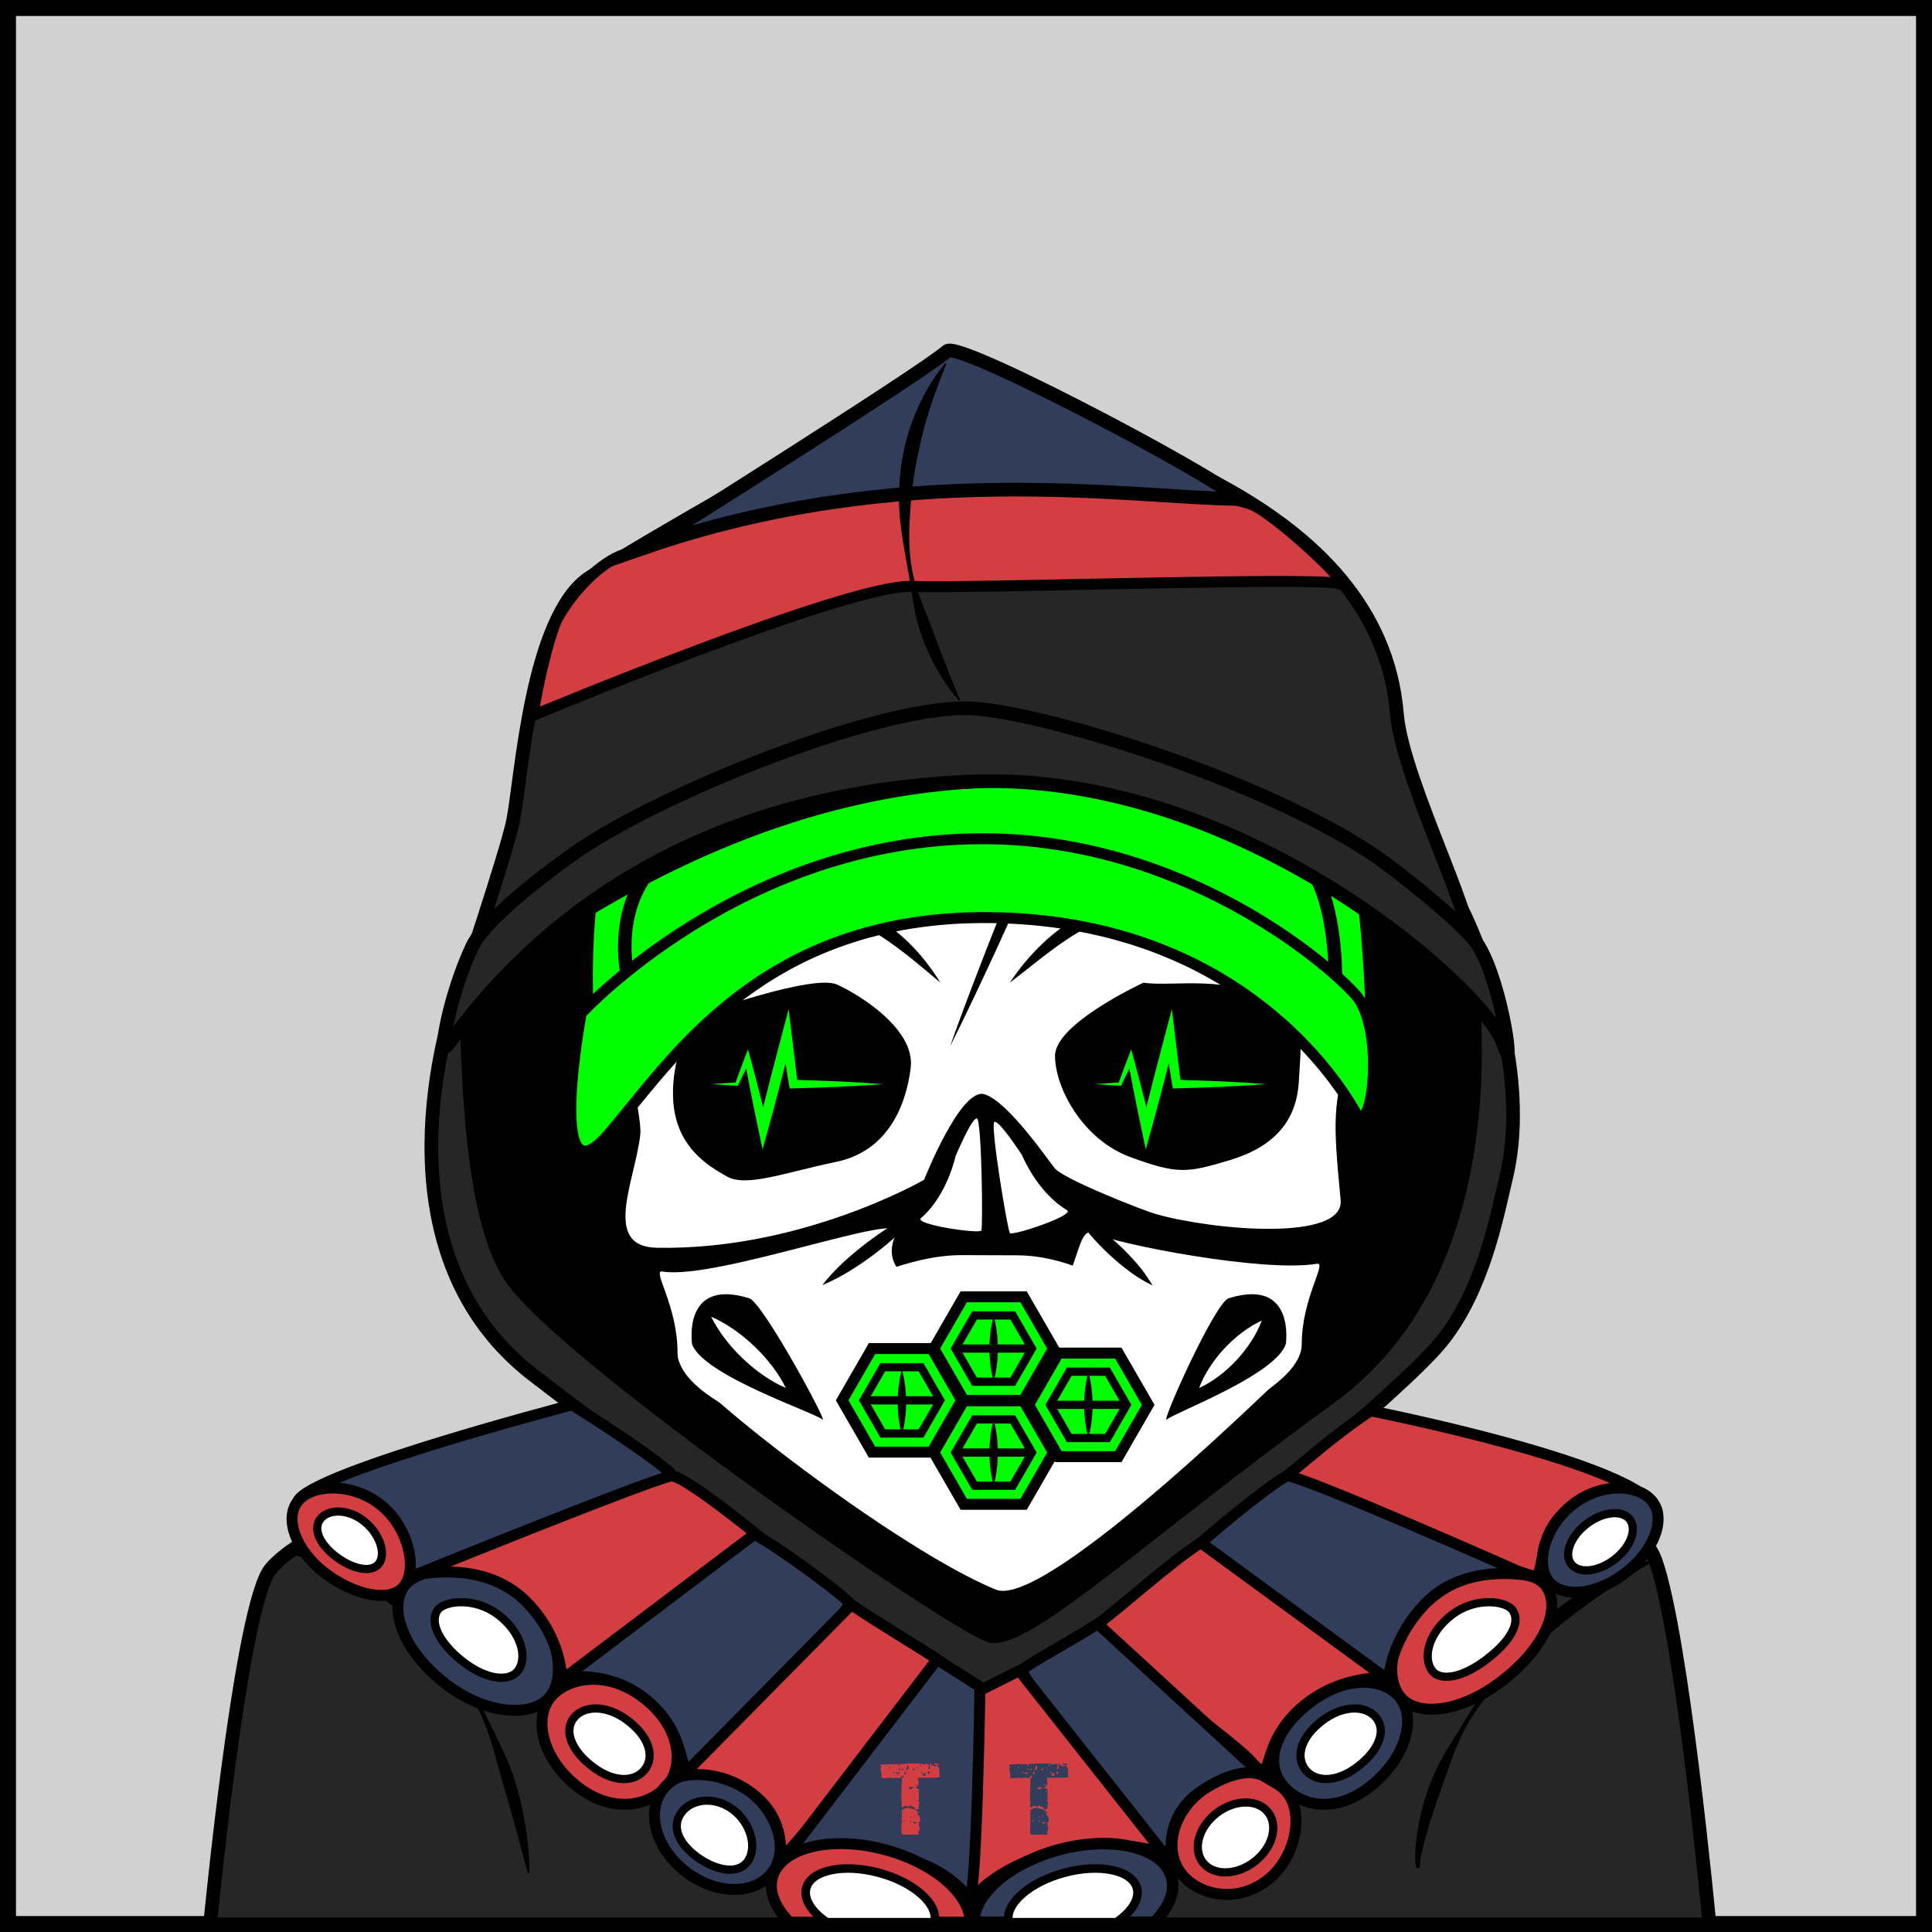
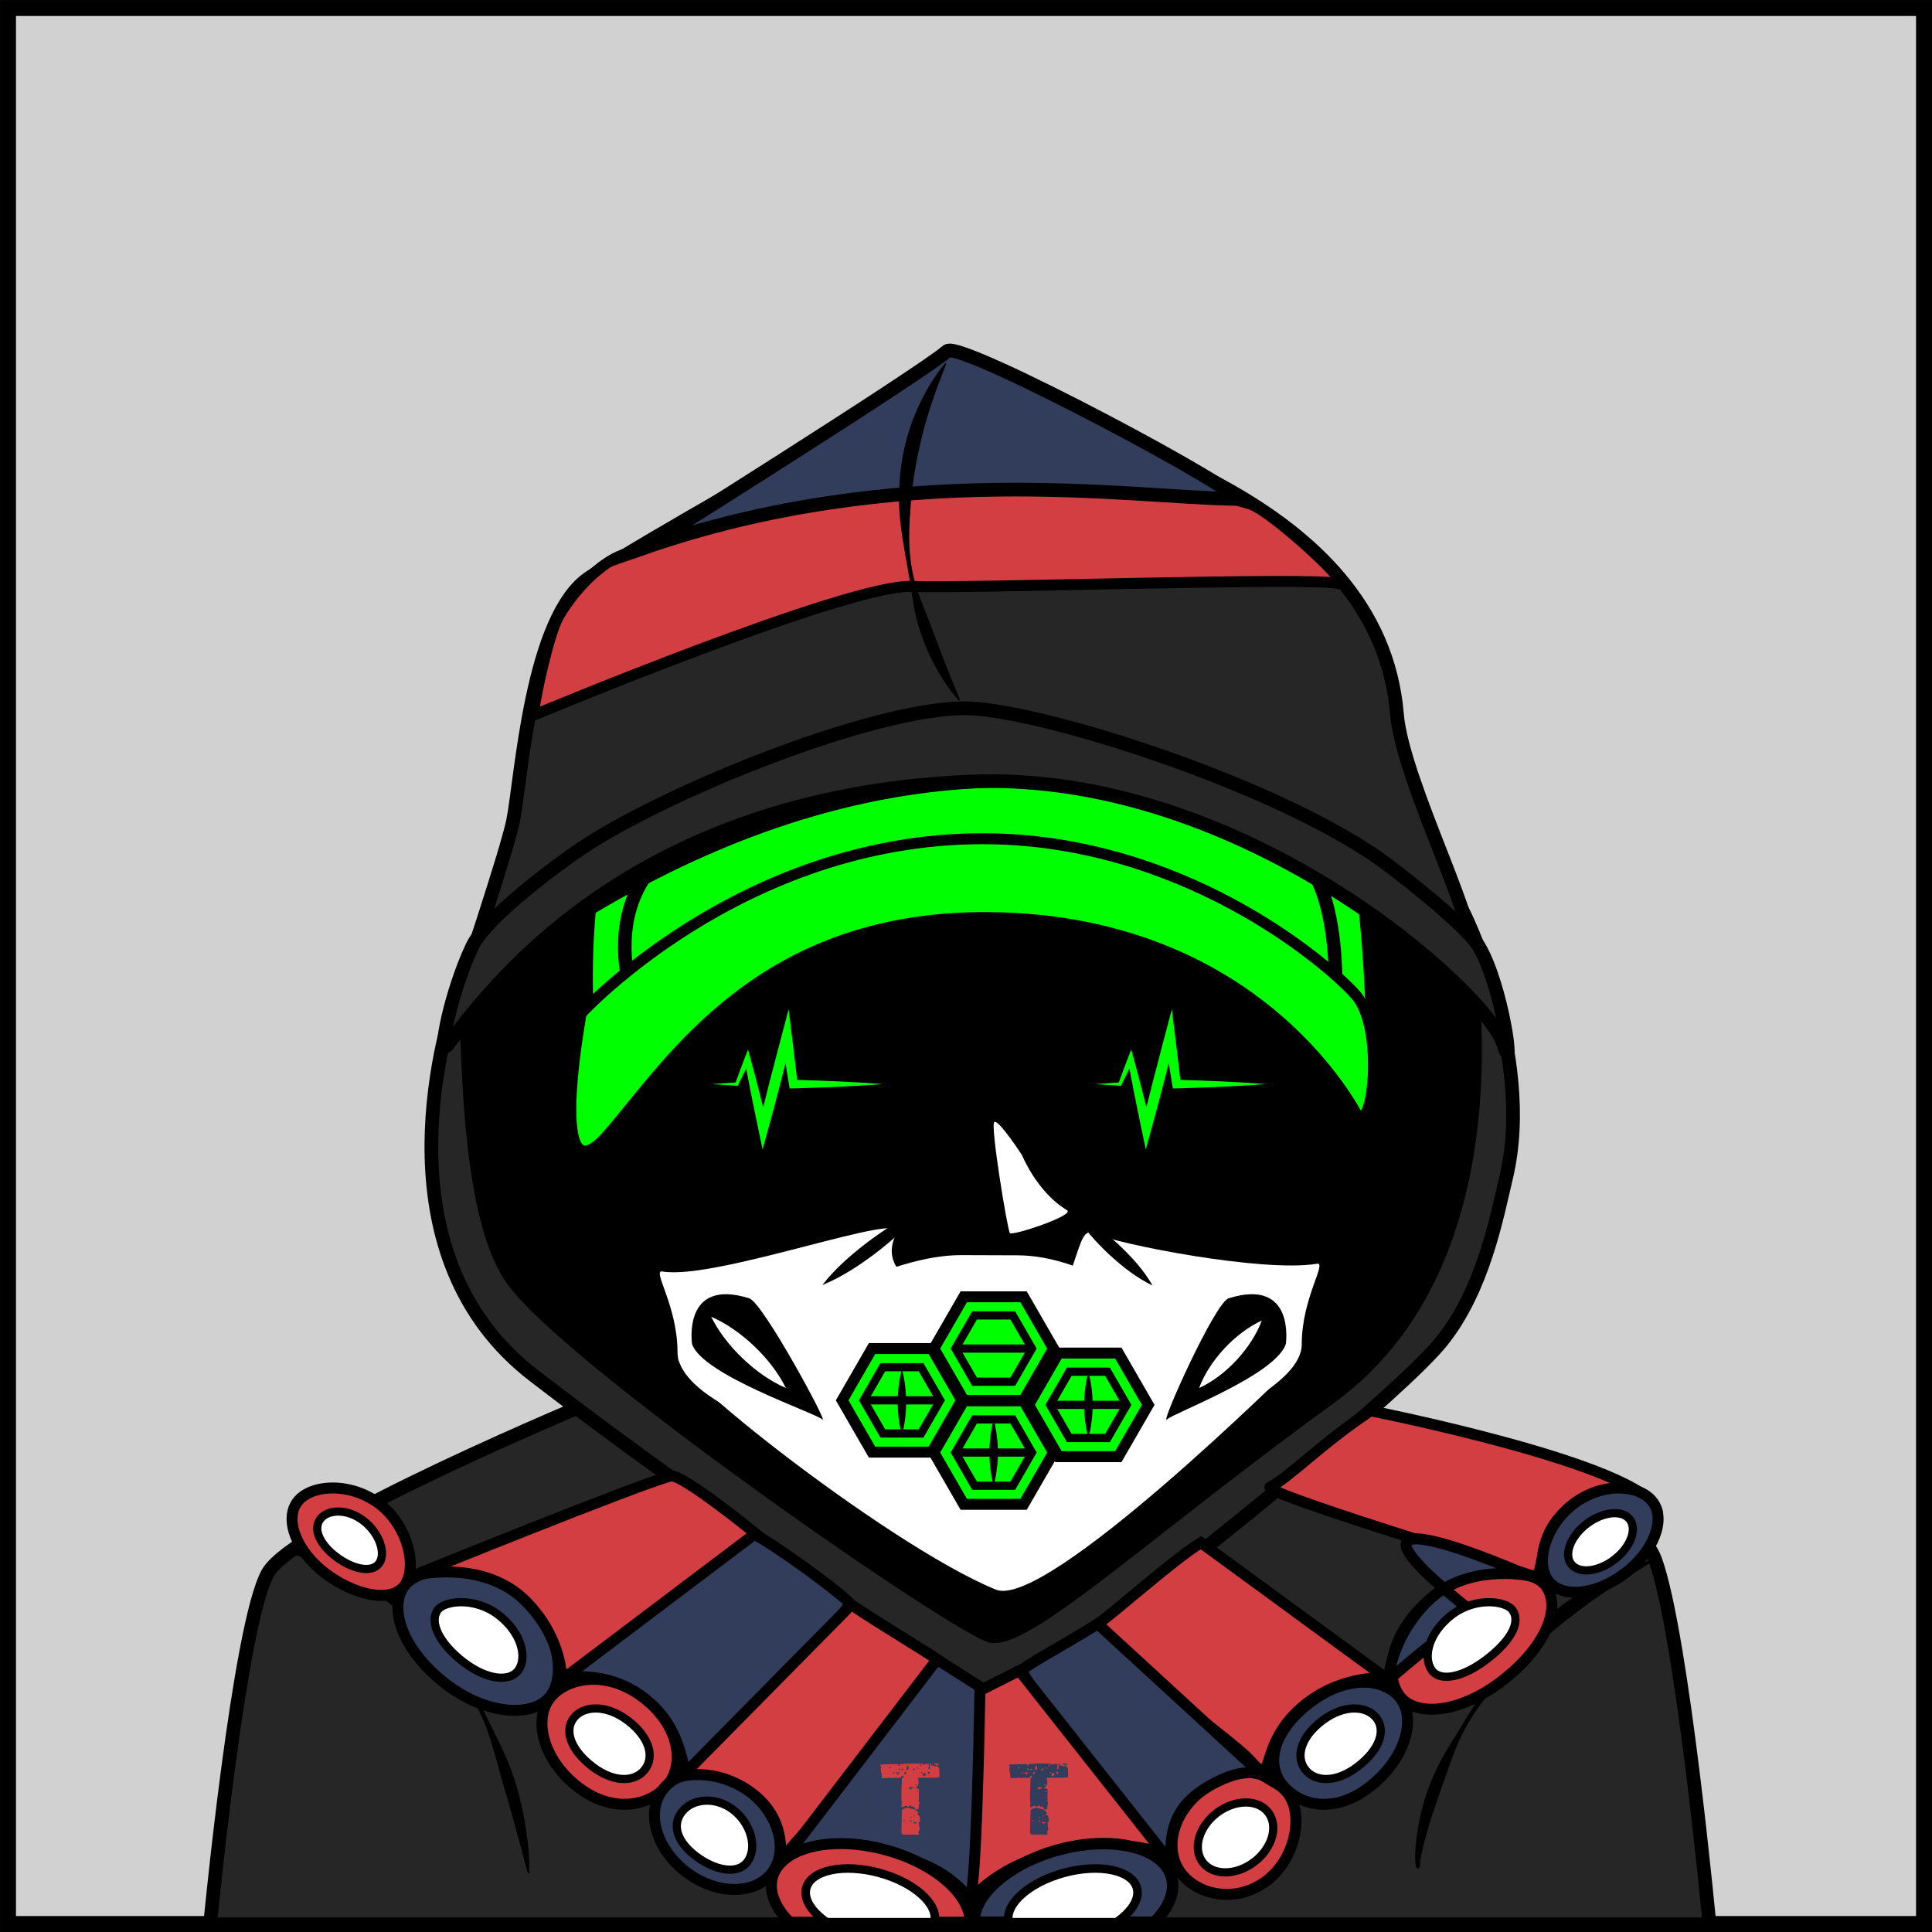
<svg xmlns="http://www.w3.org/2000/svg" version="1.1" x="0px" y="0px" viewBox="0 0 705.83 705.83" style="enable-background:new 0 0 705.83 705.83;" xml:space="preserve">
  <rect x="0" y="0" width="705.83" height="705.83" fill="#808080" stroke="none" />
  <style type="text/css">
	.st0{fill:#D1D1D1;stroke:#000000;stroke-width:5.833;stroke-miterlimit:10;}
	.st1{fill:#00FF00;stroke:#000000;stroke-width:4;stroke-miterlimit:10;}
	.st2{fill:none;stroke:#000000;stroke-width:4.942;stroke-miterlimit:10;}
	.st3{fill:#262626;stroke:#000000;stroke-width:5;stroke-miterlimit:10;}
	.st4{fill:#D33E43;stroke:#000000;stroke-width:4;stroke-miterlimit:10;}
	.st5{fill:#313D5A;stroke:#000000;stroke-width:5;stroke-miterlimit:10;}
	.st6{fill:#313D5A;stroke:#000000;stroke-width:4;stroke-miterlimit:10;}
	.st7{fill:#FFFFFF;stroke:#000000;stroke-width:3;stroke-miterlimit:10;}
	.st8{fill:#313D5A;}
	.st9{fill:#D33E43;}
	.st10{fill:#FFFFFF;stroke:#000000;stroke-width:3.126;stroke-miterlimit:10;}
	.st11{fill:#313D5A;stroke:#000000;stroke-width:4.184;stroke-miterlimit:10;}
	.st12{fill:#FFFFFF;}
	.st13{fill:#00FF00;stroke:#000000;stroke-width:3;stroke-miterlimit:10;}
	.st14{fill:#B7B147;}
	.st15{fill:#B7B147;stroke:#000000;stroke-width:3;stroke-miterlimit:10;}
	.st16{fill:#00FF00;}
</style>
  <g id="Layer_1">
    <rect x="2.92" y="2.92" class="st0" width="700" height="700" />
    <path d="M162.03,414.25c0,0-32.2-128.93,191.97-136.14c160.24-5.15,167.3,46.98,188,78.98c7.71,11.91-3.36,92.56-31.93,127.62   c-48.2,59.14-138.49,118.76-142.04,120.54c-5.65,2.82-84.44-49.13-93.31-54.4C203.81,508.81,160.7,450.07,162.03,414.25z" />
    <path class="st1" d="M215.99,384.94c0,0-11.96-98.69,34.04-128.69c44.41-28.96,68.2-29.03,98.55-29.03   c32.42,0,102.84,8.14,123.95,23.53c28.58,20.83,28.5,134.73,28.5,122.5c0-8-81.5-59.42-147.03-57.6   C292.23,317.36,226.45,366.33,215.99,384.94z" />
    <path class="st2" d="M229.53,357.75c0,0-6-23,8-40" />
    <path class="st2" d="M487.91,357.68c0,0,0.3-21.81-6.39-35.93" />
    <path class="st3" d="M219.53,510.75c0,0-111.87,46.27-121.7,63.98C87.28,593.71,76.77,703,76.77,703h547.76   c0,0-9.9-105.67-19.8-133.11c-12.25-33.95-131.36-38.4-142.25-37.54c-4.67,0.37-71.06,55.27-80.95,63.4c-28,23-7,11-63.64-17.35   C278.3,558.58,222.68,510.12,219.53,510.75z" />
    <path class="st3" d="M167.53,360.75c-7.02,19.89-28.46,98.73,27.38,141.7c49.9,38.39,80.21,57.77,89.62,65.3c9.41,7.53,74,54,74,54   s43.6-27.04,61-40c18.93-14.1,92.29-73.08,107.34-91.91c15.06-18.83,20.02-45.6,23.34-59.51c10.86-45.39-16.19-98.3-16.19-98.3   s27.51,123.72-48.16,178.53c-65.31,47.31-109.42,88.59-123.34,87.19c-10-1-156.83-102.43-175.9-131.18   C165.53,434.75,173.53,343.75,167.53,360.75z" />
    <path class="st3" d="M167.53,363.75c0,0,17.6-52.52,19.89-63.74c3.11-15.26,6.5-75.03,28.15-89.15   c21.65-14.12,82.73-48.37,112.48-64.59c5.18-2.82,21.32-15.31,21.32-15.31s7.51,6.57,25.74,16.25   c23.06,12.24,128.74,34.72,135.25,113.7c2.08,25.17,32.76,82.95,25.23,85.24c-7.53,2.29-139.18-138.37-342.51,0   C171.9,360.55,167.53,363.75,167.53,363.75z" />
    <g>
      <path d="M192.82,684.36c-2.38-9.06-5.06-18.98-7.66-27.99c-2.93-9.19-4.74-18.73-8.48-27.66c-3.4-8.2-8.37-15.62-13.95-22.47    c-10.29-13.01-23.03-24.11-37.93-31.5c-5.67-2.87-11.72-4.89-17.92-6.94l0.08-0.49c1.63,0.11,3.26,0.26,4.9,0.42    c1.39,0.12,3.49,0.44,4.88,0.77c4.06,0.77,8.08,1.94,11.92,3.49c17.89,6.94,32.1,21.85,40.79,38.52    c3.11,5.78,5.87,11.68,8.71,17.53c2.82,5.86,5.94,11.66,8.3,17.79c2.34,6.12,3.92,12.51,5.12,18.94    c1.14,6.44,1.96,12.96,1.75,19.54L192.82,684.36L192.82,684.36z" />
    </g>
    <g>
      <path d="M518.84,679.7c-0.04,0.89,0.12,1.76-0.27,2.61c0,0.01-0.08,0.1-0.13,0.15c-0.08,0.05-0.07,0.09-0.33,0.14    c-0.39,0.03-0.51-0.15-0.66-0.34c-0.06-0.09-0.09-0.22-0.13-0.31c-0.47-2.33-0.3-4.73-0.17-7.07c0.77-9.55,3.23-19,7.22-27.71    c2.72-5.79,6.25-11.13,9.53-16.53c5-8.05,9.8-16.35,15.68-23.85c9.99-12.46,22.57-22.93,36.88-30.05    c5.69-2.86,11.58-5.32,17.69-7.08l0.2,0.46c-10.74,6.5-21.14,13.16-30.95,20.91c-7.33,5.67-14.37,11.74-20.81,18.42    c-6.6,6.6-12.86,13.71-17.29,22c-3,5.5-5.03,11.46-7.08,17.3c-3.74,10.53-7.97,22.09-9.71,32.91c-0.11-0.15-0.22-0.27-0.54-0.26    c-0.23,0.06-0.2,0.08-0.26,0.11c-0.04,0.03-0.1,0.11-0.08,0.09c0.3-0.47,0.52-1.34,0.72-1.98    C518.34,679.63,518.84,679.7,518.84,679.7L518.84,679.7z" />
    </g>
    <path class="st3" d="M212.22,310.06c-7.05,4.73-34.49,24.64-39.69,35.69c-8,17-12.54,40.55-9,36c14-18,65-91,190.98-96.22   c99.82-4.13,189.02,77.22,194.69,95.87c4.27,14.06-0.2-20.91-8.89-35.58c-4.8-8.1-31.41-28.67-36.99-32.52   c-41.25-28.47-125.78-54.55-150.78-54.55C318.53,258.75,243.09,289.33,212.22,310.06z" />
    <path class="st4" d="M195.03,261.25c0,0,115-48,138-47c19.7,0.86,148.91-3.6,156-1s-23.35-25.81-32-29c-19-7-116.5-11-123-11   c-21,0-99.86,27.79-105,29c-7.27,1.72-18,11-25,23C200.42,231.43,194.6,258.25,195.03,261.25z" />
    <path class="st5" d="M235.03,200.25c0,0,102-64,111-72c4.74-4.21,113.61,54.1,105,54C412.63,181.78,328.53,167.85,235.03,200.25z" />
    <g>
      <path d="M350.35,256.02c-7.23-8.25-12.25-18.36-15.25-28.86c-1.39-5.32-2-10.8-2.92-16.15c-1.76-10.75-4.33-21.56-3.65-32.56    c0.38-11.02,3.01-22.09,7.97-31.95c2.37-4.98,5.41-9.61,8.81-13.87l0.43,0.26c-4.06,10.11-7.62,20.06-9.77,30.37    c-1.78,7.65-2.95,15.61-3.4,23.47c-0.63,7.99-0.71,16.12,1.19,23.97c1.2,5.24,3.35,10.22,5.3,15.17    c1.95,4.96,3.69,9.98,5.66,14.93c1.93,4.98,3.97,9.92,6.05,14.95L350.35,256.02L350.35,256.02z" />
    </g>
    <path class="st6" d="M468.17,651.65c5.9,7.78,18.66,11.44,31.83,1.46c13.16-9.98,17.57-24.82,11.67-32.59   c-5.9-7.78-19.87-8.55-33.03,1.43C465.47,631.92,462.27,643.87,468.17,651.65z" />
    <path class="st4" d="M431.44,684.28c6.26,8.26,20.29,11.18,31.32,2.81c11.03-8.37,14.04-25.84,6.64-33.11   c-9.34-9.17-19.29-8.18-30.32,0.19C428.05,662.54,425.18,676.02,431.44,684.28z" />
    <ellipse transform="matrix(0.797 -0.604 0.604 0.797 -313.766 409.05)" class="st7" cx="451.43" cy="671.13" rx="15.04" ry="11.26" />
    <path class="st4" d="M438.74,563.59l67.57,49.43c0,0-15.62-1.33-29.4,9.67c-18.59,14.84-10.08,31.87-20.24,20.44   c-7.49-8.42-61.52-45.95-55.64-49.88C407.03,589.25,428.03,570.25,438.74,563.59z" />
    <path class="st6" d="M401.03,593.25l60.2,55.3c0,0-7.2-4.3-22.15,5.63c-16.35,10.86-9.18,27.9-12.06,25.08s-50.65-60.24-53.62-68.9   C373.03,609.25,390.03,600.25,401.03,593.25z" />
    <path class="st4" d="M426.03,678.25c3.01-0.12-14.94-7.77-39-2c-25,6-33,19-33,19l2.14-76.74l16.24-8.17L426.03,678.25z" />
    <path class="st4" d="M511.12,619.32c5.54,7.91,21.53,6.98,37.22-4.92c15.69-11.9,22.45-26.63,16.38-35.04   c-4.35-6.03-24.37-8.78-40.07,3.12C508.97,594.38,505.18,610.83,511.12,619.32z" />
    <path class="st4" d="M500.73,515.42c0,0,99.38,19.62,104.59,36.36c1.68,5.4-8.63-14.16-31.32-0.72   c-14.02,8.31-8.4,26.42-14.42,24.55c-18.57-5.77-99.21-30.6-95.56-32.36C470.66,540.07,482.63,527.44,500.73,515.42z" />
-     <path class="st6" d="M558.21,575.59c0,0-22.68-4.69-37,9.76c-13.39,13.51-13.95,28.39-13.95,28.39l-68.52-50.15   c0,0,22.29-19.34,31.29-24.34C472.79,537.71,558.21,575.59,558.21,575.59z" />
+     <path class="st6" d="M558.21,575.59c0,0-22.68-4.69-37,9.76c-13.39,13.51-13.95,28.39-13.95,28.39c0,0,22.29-19.34,31.29-24.34C472.79,537.71,558.21,575.59,558.21,575.59z" />
    <path class="st6" d="M565.68,577.56c4.9,6.46,17.4,5.24,27.93-2.74c10.52-7.98,15.08-19.69,10.18-26.15   c-4.9-6.46-18.4-7.24-28.93,0.74C564.34,557.39,560.78,571.09,565.68,577.56z" />
    <ellipse transform="matrix(0.797 -0.604 0.604 0.797 -221.427 467.645)" class="st7" cx="584.73" cy="563.11" rx="13.45" ry="8.26" />
    <path class="st7" d="M523.05,610.16c3.05,4.35,11.29,2.74,19.92-3.81c8.63-6.54,12.9-13.55,9.56-18.17   c-2.39-3.32-13.4-4.83-22.04,1.71C521.86,596.45,519.78,605.49,523.05,610.16z" />
    <path class="st7" d="M476.81,646.41c3.54,4.67,11.2,5.07,19.1-0.92s10.54-13.09,7-17.76c-3.54-4.67-11.92-5.13-19.82,0.86   C475.2,634.58,473.28,641.75,476.81,646.41z" />
    <path class="st4" d="M244.29,651.65c-5.9,7.78-19.66,11.44-32.83,1.46s-16.57-24.82-10.67-32.59c5.9-7.78,20.87-10.55,34.03-0.57   C247.98,629.92,250.19,643.87,244.29,651.65z" />
    <ellipse transform="matrix(0.604 -0.797 0.797 0.604 -429.488 473.687)" class="st6" cx="262.03" cy="669.13" rx="18.77" ry="25.07" />
    <path class="st7" d="M273.02,680.22c-3.76,4.96-12.17,2.91-18.79-2.11c-6.62-5.02-8.94-11.11-5.18-16.06   c3.76-4.96,12.17-5.91,18.79-0.89C274.46,666.18,276.78,675.26,273.02,680.22z" />
    <path class="st6" d="M275.03,560.25l-68.88,52.77c0,0,15.83-3.33,29.61,7.67c18.59,14.84,9.87,33.87,20.03,22.44   c7.49-8.42,57.24-54.88,54.24-57.88C305.5,580.72,283.03,564.25,275.03,560.25z" />
    <path class="st4" d="M311.03,586.25l-61.86,62.67c0,0,11.77-3.22,24.21,5.26c16.22,11.05,10.02,26.78,12.9,23.96   c2.88-2.82,60.75-68.88,57.75-70.88C335.98,601.88,320.47,592.72,311.03,586.25z" />
    <path class="st6" d="M287.16,678.38c-3.01-0.12,11.86-5.13,35.86-1.13c15.51,2.59,24,8,31,16c2.79,3.19,4-77,4-77l-15.69-9.98   L287.16,678.38z" />
    <path class="st6" d="M201.33,619.32c-5.54,7.91-22.53,7.98-38.22-3.92s-21.45-27.63-15.38-36.04c4.35-6.03,24.37-10.78,40.07,1.12   S207.28,610.83,201.33,619.32z" />
-     <path class="st6" d="M209.03,513.25c0,0-110.14,28.7-99.66,37.16c4.4,3.55,9.78-14.29,30.65,1.83   c12.93,9.98,6.32,24.78,12.34,22.91c18.57-5.77,95.53-34.04,92.67-36.9C241.03,534.25,225.03,523.25,209.03,513.25z" />
    <path class="st4" d="M151.19,575.57c0,0,25.43-6.51,41.25,9.77c13.26,13.65,12.75,28.39,12.75,28.39l70.83-53.49c0,0-27-22-31-21   C233.61,542.11,151.19,575.57,151.19,575.57z" />
    <path class="st4" d="M147.73,579.36c-4.9,6.46-18.35,3.43-28.88-4.55c-10.52-7.98-15.08-19.69-10.18-26.15   c4.9-6.46,19.4-7.24,29.93,0.74C149.12,557.39,152.63,572.9,147.73,579.36z" />
    <path class="st7" d="M138.44,571.24c-2.76,3.64-9.79,1.95-15.71-2.54s-8.48-10.07-5.73-13.71c2.76-3.64,9.79-3.95,15.71,0.54   S141.2,567.6,138.44,571.24z" />
    <path class="st7" d="M189.41,610.16c-3.05,4.35-11.29,3.74-19.92-2.81c-8.63-6.54-12.9-14.55-9.56-19.17   c2.39-3.32,13.4-4.83,22.04,1.71C190.59,596.45,192.68,605.49,189.41,610.16z" />
    <path class="st7" d="M235.64,646.41c-3.54,4.67-11.2,5.07-19.1-0.92c-7.9-5.99-10.54-13.09-7-17.76s11.92-5.13,19.82,0.86   C237.26,634.58,239.18,641.75,235.64,646.41z" />
    <g>
      <path class="st8" d="M390.23,649.27c-0.64,0.09-1.34,0.15-2.11,0.18c-0.54,0-1.24,0-2.11,0c-1.08,0-1.78,0-2.11,0    c-0.69,0-1.21,0.02-1.56,0.05c0.21,0.94,0.31,1.53,0.31,1.77c0,0.82-0.53,1.5-1.59,2.03l0.13,0.03c0.05,0,0.12-0.04,0.2-0.12    s0.15-0.11,0.22-0.09l1.09,0.55v4.21h-0.36c0.02,0.1,0.09,0.18,0.21,0.23c0.12,0.05,0.23,0.1,0.34,0.13    c-0.09,0.61-0.21,1.53-0.36,2.76l-0.26-0.03c-0.09-0.02-0.2,0.01-0.35,0.08c-0.15,0.07-0.25,0.11-0.3,0.13    c-0.17-0.31-0.48-0.74-0.91-1.27c-0.05,0.02-0.12,0.06-0.2,0.12s-0.15,0.09-0.22,0.09l-0.13-0.03l-0.55-0.55    c-0.21-0.02-0.34,0.07-0.39,0.26c-0.05,0.19-0.14,0.29-0.26,0.29c-0.09,0-0.23-0.06-0.42-0.18c-0.19-0.12-0.39-0.18-0.6-0.18    c-0.12,0-0.36,0.09-0.73,0.27s-0.59,0.27-0.68,0.27c-0.09,0-0.17-0.18-0.23-0.55l0.18-0.57c-0.12-1.09-0.18-2.38-0.18-3.85    l0.22-5.85h0.51c0.02-0.05,0.02-0.12,0.02-0.21c0-0.03-0.02-0.16-0.05-0.36c-0.02-0.14-0.01-0.25,0.03-0.34l-0.91,0.73v0.18    c-0.28,0.09-0.64,0.11-1.09,0.08c-0.76-0.05-1.14-0.08-1.12-0.08c-0.09,0-0.24,0.03-0.46,0.09c-0.22,0.06-0.37,0.09-0.46,0.09    l-0.55-0.18c-0.88,0.12-2.05,0.18-3.48,0.18c0.14-0.12,0.21-0.34,0.21-0.65c0-0.31-0.07-0.76-0.21-1.35    c-0.14-0.59-0.21-1.03-0.21-1.33c0-0.26,0.07-0.43,0.21-0.52c-0.07-0.24-0.19-0.61-0.36-1.09c0.36,0,0.9-0.03,1.61-0.09    s1.24-0.09,1.59-0.09h3.59c-0.02,0.02-0.07,0.1-0.16,0.26c-0.05,0.09-0.13,0.12-0.23,0.1c0.17,0.14,0.36,0.2,0.57,0.18l0.18-0.55    c0.38-0.02,1.1-0.07,2.16-0.16c0.9-0.07,1.62-0.1,2.16-0.1c0.43,0,1.08,0.01,1.95,0.04c0.87,0.03,1.53,0.04,1.98,0.04v0.36h0.05    c0.22,0,0.52-0.05,0.88-0.16c0.43-0.12,0.73-0.19,0.88-0.21v0.36h0.18c-0.02,0.07-0.03-0.03-0.03-0.29c0-0.05,0.07-0.08,0.21-0.08    c0,0.16,0.06,0.34,0.18,0.55l-0.18,1.46l0.55-0.18v-1.82h0.55l-0.18,0.73c0.09,0,0.18-0.03,0.29-0.09    c0.1-0.06,0.16-0.09,0.18-0.09h0.08l0.36,0.36l0.26,0.03c0.68,0,0.96-0.01,0.86-0.03l0.18-0.36c-0.24-0.03-0.61-0.09-1.09-0.18    v-0.36h1.82c-0.05,0.12-0.23,0.36-0.55,0.73c-0.02,0-0.03,0.02-0.05,0.05c0,0.17,0.2,0.4,0.6,0.68c0.12,0.43,0.17,1.01,0.16,1.74    C390.18,648.42,390.19,649,390.23,649.27z M372.36,645.89c0-0.19-0.15-0.29-0.44-0.29c-0.09,0-0.13,0.03-0.13,0.08    c0,0.12,0.16,0.28,0.49,0.47C372.34,646.07,372.36,645.98,372.36,645.89z M374.03,647.61c-0.19-0.1-0.47-0.16-0.83-0.16l0.18,0.36    C373.81,647.82,374.03,647.75,374.03,647.61z M375.53,647.58c-0.07-0.12-0.18-0.18-0.34-0.18c-0.05,0-0.11,0.02-0.18,0.05    c0.05,0.02,0.08,0.05,0.08,0.1c0,0.09-0.09,0.17-0.26,0.26c-0.04-0.12-0.22-0.3-0.55-0.55l0.18,0.73h0.55l-0.18,0.36h0.39v-0.55    C375.43,647.82,375.53,647.74,375.53,647.58z M375.9,646.34c-0.05-0.14-0.19-0.22-0.42-0.22c-0.14,0-0.21,0.04-0.21,0.11    c0,0.13,0.17,0.29,0.49,0.49C375.86,646.6,375.9,646.47,375.9,646.34z M377.23,646.4c-0.16-0.11-0.4-0.2-0.73-0.27    c0.02,0,0.04,0.02,0.05,0.05c0,0.07-0.14,0.25-0.42,0.54c0.03-0.02,0.22-0.07,0.57-0.15C377.05,646.49,377.23,646.44,377.23,646.4    z M383.15,664.72l-0.08,0.86l-0.36,0.18l-0.03,0.31c-0.02,0.26,0.03,0.63,0.14,1.12c0.11,0.48,0.17,0.85,0.17,1.09    c0,0.31-0.06,0.47-0.18,0.47c-0.04-0.02-0.07-0.04-0.1-0.05c-0.16,0.47-0.23,0.81-0.23,1.04v0.03c0.03-0.03,0.05-0.09,0.05-0.16    l0.23,0.13l-0.23,0.42v0.18c-0.66-0.09-1.66-0.11-3-0.08c-1.34,0.04-2.35,0-3.03-0.1c-0.12-0.64-0.18-1.07-0.18-1.27    c0-0.85,0.03-2.13,0.09-3.85s0.09-3,0.09-3.85c0.31-0.16,0.64-0.32,0.98-0.49c0.34-0.17,0.65-0.26,0.95-0.26    c0.31,0,0.75,0.09,1.33,0.27c0.57,0.18,1.01,0.27,1.33,0.27c0.07,0,0.13,0.01,0.18,0.03v0.18l1.27,0.91l0.03,0.1    c0,0.14-0.13,0.17-0.39,0.08l0.18,0.91h0.36c0.1,0.24,0.2,0.49,0.3,0.74C383.1,664.18,383.15,664.44,383.15,664.72z     M377.48,665.18c0-0.12-0.1-0.18-0.31-0.18c-0.17,0.02-0.26,0.04-0.26,0.08c0,0.05,0.17,0.16,0.49,0.31    C377.46,665.34,377.48,665.27,377.48,665.18z M377.98,647.87c0-0.09-0.07-0.1-0.21-0.05l0.18-0.18l0.03-0.26    c0-0.1-0.04-0.16-0.1-0.16l-0.1,0.05c0.03,0,0.06,0.01,0.08,0.03c-0.04,0.02-0.18,0.07-0.44,0.16v0.73h0.55    C377.97,648.25,377.98,648.15,377.98,647.87z M377.95,666.12v-0.31c0-0.03-0.06-0.05-0.18-0.05L377.95,666.12z M378.91,645.89    c0-0.07-0.01-0.21-0.03-0.42c-0.04-0.16-0.04-0.29-0.03-0.42h-0.36c-0.09,0.38-0.27,0.94-0.55,1.66l0.55-0.19    c0.05-0.15,0.1-0.28,0.16-0.41c-0.04,0.22-0.05,0.39-0.05,0.52c0,0.04,0.01,0.07,0.03,0.11c0.03,0,0.09-0.12,0.17-0.36    C378.88,646.14,378.91,645.98,378.91,645.89z M380.89,652.99c-0.31-0.05-0.63-0.08-0.96-0.08c-0.62,0-0.94,0.11-0.94,0.34    c0,0.14,0.11,0.25,0.34,0.33c0.23,0.08,0.42,0.11,0.57,0.09h0.08l0.36-0.36C380.71,653.18,380.89,653.08,380.89,652.99z     M380.03,665.37c-0.09-0.19-0.29-0.3-0.62-0.34l0.21,0.55l0.16,0.03C379.95,665.6,380.03,665.52,380.03,665.37z M379.98,664.12    c-0.05-0.03-0.08-0.13-0.08-0.29c0-0.07-0.1-0.1-0.29-0.1v0.39H379.98z M381.2,646.26c-0.05-0.09-0.15-0.13-0.29-0.13    c-0.28,0-0.42,0.14-0.42,0.42c0,0.12,0.09,0.18,0.29,0.18C381.06,646.72,381.2,646.57,381.2,646.26z M382.35,665.94    c-0.38-0.1-0.99-0.23-1.82-0.36c0.05,0.02,0.11,0.12,0.18,0.31c0.07,0.19,0.23,0.29,0.49,0.29    C381.53,666.17,381.91,666.09,382.35,665.94z M381.26,663.55c-0.05-0.02-0.08-0.1-0.08-0.26c0-0.07-0.1-0.1-0.29-0.1v0.36H381.26z     M381.96,652.03c-0.12-0.12-0.29-0.18-0.52-0.18v0.36C381.78,652.21,381.96,652.15,381.96,652.03z M382.53,646.13    c-0.04-0.02-0.05-0.1-0.05-0.27c0-0.05-0.06-0.07-0.18-0.07c-0.31,0-0.47,0.04-0.47,0.12    C381.98,646.02,382.22,646.09,382.53,646.13z M382.48,654.5c-0.14-0.16-0.3-0.25-0.49-0.29v0.36l0.23,0.03    C382.39,654.6,382.48,654.57,382.48,654.5z M383.62,645.24c-0.05-0.03-0.08-0.17-0.08-0.39c0-0.12-0.07-0.18-0.21-0.18l-0.26,0.03    v0.36L383.62,645.24z M384.09,647.71c0-0.17-0.16-0.26-0.47-0.26c-0.09,0-0.13,0.03-0.13,0.08c0,0.1,0.17,0.26,0.52,0.47    C384.06,647.91,384.09,647.82,384.09,647.71z M385.26,648.08c0-0.14-0.23-0.29-0.7-0.44V648c-0.1-0.07-0.17-0.1-0.21-0.1    c-0.1,0-0.16,0.15-0.16,0.44v0.39c0.23,0,0.53,0.06,0.91,0.18v-0.73C385.21,648.16,385.26,648.13,385.26,648.08z M386.74,647.27    h-0.91c0.29,0.73,0.45,1.09,0.47,1.09C386.51,647.88,386.65,647.51,386.74,647.27z" />
    </g>
    <g>
      <path class="st9" d="M343.22,649.27c-0.64,0.09-1.34,0.15-2.11,0.18c-0.54,0-1.24,0-2.11,0c-1.07,0-1.78,0-2.11,0    c-0.69,0-1.21,0.02-1.56,0.05c0.21,0.94,0.31,1.53,0.31,1.77c0,0.82-0.53,1.5-1.59,2.03l0.13,0.03c0.05,0,0.12-0.04,0.2-0.12    c0.08-0.08,0.15-0.11,0.22-0.09l1.09,0.55v4.21h-0.36c0.02,0.1,0.09,0.18,0.21,0.23c0.12,0.05,0.23,0.1,0.34,0.13    c-0.09,0.61-0.21,1.53-0.36,2.76l-0.26-0.03c-0.09-0.02-0.2,0.01-0.35,0.08c-0.15,0.07-0.25,0.11-0.3,0.13    c-0.17-0.31-0.48-0.74-0.91-1.27c-0.05,0.02-0.12,0.06-0.2,0.12c-0.08,0.06-0.15,0.09-0.22,0.09l-0.13-0.03l-0.55-0.55    c-0.21-0.02-0.34,0.07-0.39,0.26c-0.05,0.19-0.14,0.29-0.26,0.29c-0.09,0-0.23-0.06-0.42-0.18c-0.19-0.12-0.39-0.18-0.6-0.18    c-0.12,0-0.36,0.09-0.73,0.27c-0.36,0.18-0.59,0.27-0.68,0.27c-0.09,0-0.17-0.18-0.23-0.55l0.18-0.57    c-0.12-1.09-0.18-2.37-0.18-3.85l0.22-5.85h0.51c0.02-0.05,0.02-0.12,0.02-0.21c0-0.03-0.02-0.16-0.05-0.36    c-0.02-0.14-0.01-0.25,0.03-0.34l-0.91,0.73v0.18c-0.28,0.09-0.64,0.11-1.09,0.08c-0.76-0.05-1.14-0.08-1.12-0.08    c-0.09,0-0.24,0.03-0.46,0.09c-0.22,0.06-0.37,0.09-0.46,0.09l-0.55-0.18c-0.88,0.12-2.05,0.18-3.48,0.18    c0.14-0.12,0.21-0.34,0.21-0.65c0-0.31-0.07-0.76-0.21-1.35c-0.14-0.59-0.21-1.03-0.21-1.33c0-0.26,0.07-0.43,0.21-0.52    c-0.07-0.24-0.19-0.61-0.36-1.09c0.36,0,0.9-0.03,1.61-0.09c0.71-0.06,1.24-0.09,1.59-0.09h3.59c-0.02,0.02-0.07,0.1-0.16,0.26    c-0.05,0.09-0.13,0.12-0.23,0.1c0.17,0.14,0.36,0.2,0.57,0.18l0.18-0.55c0.38-0.02,1.1-0.07,2.16-0.16c0.9-0.07,1.62-0.1,2.16-0.1    c0.43,0,1.08,0.01,1.95,0.04c0.87,0.03,1.53,0.04,1.98,0.04v0.36h0.05c0.22,0,0.52-0.05,0.88-0.16c0.43-0.12,0.73-0.19,0.88-0.21    v0.36h0.18c-0.02,0.07-0.03-0.03-0.03-0.29c0-0.05,0.07-0.08,0.21-0.08c0,0.16,0.06,0.34,0.18,0.55l-0.18,1.46l0.55-0.18v-1.82    h0.55l-0.18,0.73c0.09,0,0.18-0.03,0.29-0.09s0.16-0.09,0.18-0.09h0.08l0.36,0.36l0.26,0.03c0.68,0,0.96-0.01,0.86-0.03l0.18-0.36    c-0.24-0.04-0.61-0.1-1.09-0.18v-0.36h1.82c-0.05,0.12-0.23,0.36-0.55,0.73c-0.02,0-0.03,0.02-0.05,0.05c0,0.17,0.2,0.4,0.6,0.68    c0.12,0.43,0.17,1.01,0.16,1.74C343.18,648.42,343.19,649,343.22,649.27z M325.36,645.89c0-0.19-0.15-0.29-0.44-0.29    c-0.09,0-0.13,0.03-0.13,0.08c0,0.12,0.16,0.28,0.49,0.47C325.34,646.07,325.36,645.98,325.36,645.89z M327.03,647.61    c-0.19-0.1-0.47-0.16-0.83-0.16l0.18,0.36C326.81,647.82,327.03,647.75,327.03,647.61z M328.53,647.58    c-0.07-0.12-0.18-0.18-0.34-0.18c-0.05,0-0.11,0.02-0.18,0.05c0.05,0.02,0.08,0.05,0.08,0.1c0,0.09-0.09,0.17-0.26,0.26    c-0.04-0.12-0.22-0.3-0.55-0.55l0.18,0.73h0.55l-0.18,0.36h0.39v-0.55C328.43,647.82,328.53,647.74,328.53,647.58z M328.9,646.34    c-0.05-0.14-0.19-0.22-0.42-0.22c-0.14,0-0.21,0.04-0.21,0.11c0,0.13,0.16,0.29,0.49,0.49C328.86,646.6,328.9,646.47,328.9,646.34    z M330.22,646.4c-0.16-0.11-0.4-0.2-0.73-0.27c0.02,0,0.03,0.02,0.05,0.05c0,0.07-0.14,0.25-0.42,0.54    c0.03-0.02,0.23-0.07,0.57-0.15S330.22,646.44,330.22,646.4z M336.15,664.72l-0.08,0.86l-0.36,0.18l-0.03,0.31    c-0.02,0.26,0.03,0.63,0.14,1.12s0.17,0.85,0.17,1.09c0,0.31-0.06,0.47-0.18,0.47c-0.04-0.02-0.07-0.03-0.1-0.05    c-0.16,0.47-0.23,0.81-0.23,1.04v0.03c0.03-0.04,0.05-0.09,0.05-0.16l0.23,0.13l-0.23,0.42v0.18c-0.66-0.09-1.66-0.11-3-0.08    c-1.34,0.03-2.35,0-3.03-0.1c-0.12-0.64-0.18-1.07-0.18-1.27c0-0.85,0.03-2.13,0.09-3.85c0.06-1.72,0.09-3,0.09-3.85    c0.31-0.16,0.64-0.32,0.98-0.49c0.34-0.17,0.65-0.26,0.95-0.26c0.31,0,0.75,0.09,1.33,0.27c0.57,0.18,1.01,0.27,1.33,0.27    c0.07,0,0.13,0.01,0.18,0.03v0.18l1.27,0.91l0.03,0.1c0,0.14-0.13,0.17-0.39,0.08l0.18,0.91h0.36c0.1,0.24,0.2,0.49,0.3,0.74    C336.1,664.18,336.15,664.44,336.15,664.72z M330.48,665.19c0-0.12-0.1-0.18-0.31-0.18c-0.17,0.02-0.26,0.04-0.26,0.08    c0,0.05,0.16,0.16,0.49,0.31C330.46,665.34,330.48,665.27,330.48,665.19z M330.98,647.87c0-0.09-0.07-0.1-0.21-0.05l0.18-0.18    l0.03-0.26c0-0.1-0.04-0.16-0.1-0.16l-0.1,0.05c0.03,0,0.06,0.01,0.08,0.03c-0.03,0.02-0.18,0.07-0.44,0.16v0.73h0.55    C330.97,648.25,330.98,648.15,330.98,647.87z M330.95,666.12v-0.31c0-0.04-0.06-0.05-0.18-0.05L330.95,666.12z M331.91,645.89    c0-0.07-0.01-0.21-0.03-0.42c-0.03-0.16-0.04-0.29-0.03-0.42h-0.36c-0.09,0.38-0.27,0.94-0.55,1.66l0.55-0.19    c0.05-0.14,0.1-0.28,0.16-0.41c-0.04,0.22-0.05,0.39-0.05,0.52c0,0.04,0.01,0.07,0.03,0.11c0.03,0,0.09-0.12,0.17-0.36    S331.91,645.98,331.91,645.89z M333.89,652.99c-0.31-0.05-0.63-0.08-0.96-0.08c-0.62,0-0.94,0.11-0.94,0.34    c0,0.14,0.11,0.25,0.34,0.32c0.23,0.08,0.42,0.11,0.57,0.09h0.08l0.36-0.36C333.71,653.18,333.89,653.08,333.89,652.99z     M333.03,665.37c-0.09-0.19-0.29-0.3-0.62-0.34l0.21,0.55l0.16,0.03C332.95,665.6,333.03,665.52,333.03,665.37z M332.98,664.12    c-0.05-0.03-0.08-0.13-0.08-0.29c0-0.07-0.1-0.1-0.29-0.1v0.39H332.98z M334.2,646.26c-0.05-0.09-0.15-0.13-0.29-0.13    c-0.28,0-0.42,0.14-0.42,0.42c0,0.12,0.09,0.18,0.29,0.18C334.06,646.73,334.2,646.57,334.2,646.26z M335.35,665.94    c-0.38-0.1-0.99-0.23-1.82-0.36c0.05,0.02,0.11,0.12,0.18,0.31c0.07,0.19,0.23,0.29,0.49,0.29    C334.53,666.17,334.91,666.1,335.35,665.94z M334.25,663.55c-0.05-0.02-0.08-0.1-0.08-0.26c0-0.07-0.1-0.1-0.29-0.1v0.36H334.25z     M334.96,652.03c-0.12-0.12-0.29-0.18-0.52-0.18v0.36C334.78,652.21,334.96,652.15,334.96,652.03z M335.53,646.13    c-0.04-0.02-0.05-0.1-0.05-0.27c0-0.05-0.06-0.07-0.18-0.07c-0.31,0-0.47,0.04-0.47,0.12    C334.98,646.02,335.22,646.1,335.53,646.13z M335.48,654.5c-0.14-0.16-0.3-0.25-0.49-0.29v0.36l0.23,0.03    C335.39,654.6,335.48,654.57,335.48,654.5z M336.62,645.24c-0.05-0.03-0.08-0.16-0.08-0.39c0-0.12-0.07-0.18-0.21-0.18l-0.26,0.03    v0.36L336.62,645.24z M337.09,647.71c0-0.17-0.16-0.26-0.47-0.26c-0.09,0-0.13,0.03-0.13,0.08c0,0.1,0.17,0.26,0.52,0.47    C337.06,647.91,337.09,647.82,337.09,647.71z M338.26,648.08c0-0.14-0.23-0.29-0.7-0.44V648c-0.1-0.07-0.17-0.1-0.21-0.1    c-0.1,0-0.16,0.15-0.16,0.44v0.39c0.23,0,0.53,0.06,0.91,0.18v-0.73C338.21,648.16,338.26,648.13,338.26,648.08z M339.74,647.27    h-0.91c0.29,0.73,0.45,1.09,0.47,1.09C339.51,647.88,339.65,647.51,339.74,647.27z" />
    </g>
    <path class="st4" d="M354.42,702.25c0.01-10.23-12.93-21.59-30.96-26.46c-19.83-5.36-38.3-0.84-41.25,10.09   c-1.43,5.31,1.06,11.15,6.27,16.37H354.42z" />
    <path class="st10" d="M302.01,702.25h39.37c1.59-6.53-7.4-14.58-20.22-18.04c-12.92-3.49-24.83-1-26.6,5.55   C293.47,693.81,296.5,698.46,302.01,702.25z" />
    <path class="st11" d="M421.75,702.25c5.21-5.22,7.71-11.06,6.27-16.37c-2.95-10.93-21.42-15.45-41.25-10.09   c-18.02,4.87-30.97,16.22-30.96,26.46H421.75z" />
    <path class="st10" d="M407.91,702.25c5.51-3.79,8.54-8.44,7.45-12.49c-1.77-6.56-13.68-9.04-26.6-5.55   c-12.82,3.46-21.81,11.51-20.22,18.04H407.91z" />
    <path class="st12" d="M392.38,548.74c0,0,33.6-18.99,44.82-26.3c5.28-3.44,38.37-16.72,38.37-31.28c0-17.1,9.55-30.34,5.47-29.45   c-19.89,3.25-73.26-7.26-81.17-11.11c-7.91-3.85-3.87,19.82-26.68,41.82C361.66,503.54,392.38,548.74,392.38,548.74z" />
    <path class="st12" d="M250.25,495.7c-18.67-4.7,72.79,68.4,113.58,85.05c18.42,7.52,108.57-81.85,108.57-81.85l-48.47-17.86   c0,0-25.29-22.43-52.36-22.43c-1.84,0-18.48-0.07-20.31-0.07C314.03,458.52,263.76,499.11,250.25,495.7z" />
    <path class="st12" d="M337.65,552.46c57.28-73.44-34.08-33.13-52.2-31.59c-6.28,0.53-37.93-12.32-37.93-26.88   c0-17.1-9.55-30.34-5.47-29.45c19.89,3.25,89.99-22.97,85.45-13.94c-6.33,12.6,6.73,17.39,9.43,22.85   c1.08,2.18,10.46,19.8,14.31,34.33c0.83,3.12-34.2,5.59-34.08,6.5c0.24,1.79-5.68-9.76-3.29-5.72   C322.03,522.36,337.65,552.46,337.65,552.46z" />
-     <path class="st12" d="M232.12,360.81c-8.94,8.57,2.83,44.95,1.78,53.89c-1.98,16.89-14.04,40.76,6.05,41.15   c53.11,1.01,97.66-24.84,97.66-24.84s13.26-33.63,21.93-31.26c8.67,2.36,24.01,25.06,25.9,27.17c3.66,4.09,32.42,15.41,37.22,16.73   c21.49,5.94,68.56,9.9,67.12-5.25c-2.82-29.64-2.89-34.11,3.2-56.17c4.89-17.72-44.56-45.74-69.16-52.58   c-24.74-6.88-52.14-13.6-74.77-11.81C281.61,323.17,238.84,354.37,232.12,360.81z" />
    <path d="M253.81,371.52c3.15-1.58,43.35-15.76,52.02-11.82c8.67,3.94,28.55,16.52,26.89,30.33c-1.66,13.81-8.3,30.5-27.22,34.44   c-18.92,3.94-32.77,9.33-39.87,5.38c-7.09-3.94-18.92-11.04-19.71-28.38C245.14,384.13,253.81,371.52,253.81,371.52z" />
    <path d="M417.76,359.01c0,0-32.32,14.88-32.32,26.7c0,11.82,10.25,30.74,27.59,37.05c17.34,6.31,20.56,5.79,36.32,1.06   c15.76-4.73,24.37-13.99,25.16-28.81c0.79-14.82,2.76-20.33-8.67-28.22C449.57,355.57,428.8,360.68,417.76,359.01z" />
-     <path class="st12" d="M349.11,422.35c0,0-2.97,14.28-12.64,22.67c-2.71,2.35,21.39,5.84,22.04,4.55c0.65-1.29,0.14-40.2-1.58-40.94   S349.11,422.35,349.11,422.35z" />
    <g>
      <path d="M343.56,359.01c-6.51-5.51-12.86-10.95-19.65-15.58c-5.03-3.36-10.16-6.47-16.02-7.74c-10.06-1.83-20.5-0.15-30.55,1.53    c-7.24,1.25-17.45,3.67-24.71,5.29c7.8-3.28,15.79-6.18,24.02-8.39c12.42-3.09,26.34-6.23,38.7-1.24    C327.27,338.15,336.86,348.07,343.56,359.01L343.56,359.01z" />
    </g>
    <g>
      <path d="M368.92,359.01c6.83-10.3,15.91-19.25,26.85-25.17c11.32-6.29,25.24-4.08,37.02-1.28c7.94,1.97,15.63,4.67,23.09,7.85    c-7.94-1.7-15.81-3.47-23.73-4.67c-9.52-1.31-19.65-2.68-28.9,0.22C390.34,341.15,380.02,350.56,368.92,359.01L368.92,359.01z" />
    </g>
    <path class="st12" d="M373.39,422.03c0,0,5.44,13.53,16.43,20.09c3.08,1.84-20.03,9.52-20.89,8.36s-7.22-39.54-5.66-40.58   C364.83,408.87,373.39,422.03,373.39,422.03z" />
    <path d="M252.83,491.03c0,0-3.64-24.39,20.91-16.71c5,1.56,29.39,46.71,26.68,44.25C297.71,516.11,256.65,502.4,252.83,491.03z" />
    <path d="M469.76,491.03c0,0,3.64-24.39-20.91-16.71c-5,1.56-25.24,46.71-22.53,44.25C429.03,516.11,465.94,502.4,469.76,491.03z" />
    <g>
      <path d="M361.43,318.01c-1.84,5.97-4.73,11.54-7.9,16.88c0,0-1.96-3.76-1.96-3.76c6.32,0.09,12.68,0.58,18.94,1.46    c-0.65,1.41-5.72,12.61-6.51,14.31c-5.1,11-11.43,24.57-16.88,35.33c1.43-4.12,2.93-8.2,4.43-12.28    c4.05-10.9,9.79-25.72,14.12-36.51c0,0,1.78,2.81,1.78,2.81c-5.36,0.22-10.73,0.11-16.08-0.24c0,0-4.33-0.29-4.33-0.29    C351.27,329.43,355.74,323.09,361.43,318.01L361.43,318.01z" />
    </g>
    <g>
      <path class="st12" d="M259.82,481.05c10.85,4.7,22.09,15.39,27.27,26.03C276.25,502.42,265.01,491.65,259.82,481.05L259.82,481.05    z" />
    </g>
    <g>
      <path class="st12" d="M460.98,482.45c-3.72,10-13.17,20.22-22.9,24.64C441.78,497.07,451.28,486.89,460.98,482.45L460.98,482.45z" />
    </g>
    <polygon class="st1" points="373.95,511.76 352.1,511.76 341.18,530.67 352.1,549.59 373.95,549.59 384.87,530.67  " />
    <polygon class="st13" points="370.01,518.57 356.04,518.57 349.05,530.67 356.04,542.78 370.01,542.78 377,530.67  " />
    <g>
      <line class="st14" x1="363.02" y1="518.57" x2="363.02" y2="542.78" />
      <path d="M363.02,518.57c2.06,7.91,2.07,16.3,0,24.21C360.95,534.87,360.97,526.48,363.02,518.57L363.02,518.57z" />
    </g>
    <line class="st15" x1="375.86" y1="530.67" x2="349.05" y2="530.67" />
    <polygon class="st1" points="408.56,494.33 386.71,494.33 375.79,513.25 386.71,532.17 408.56,532.17 419.48,513.25  " />
    <polygon class="st13" points="404.62,501.14 390.64,501.14 383.65,513.25 390.64,525.36 404.62,525.36 411.61,513.25  " />
    <g>
      <line class="st14" x1="397.63" y1="501.14" x2="397.63" y2="525.36" />
      <path d="M397.63,501.14c2.06,7.91,2.07,16.3,0,24.21C395.56,517.45,395.58,509.05,397.63,501.14L397.63,501.14z" />
    </g>
    <line class="st15" x1="410.47" y1="513.25" x2="383.65" y2="513.25" />
    <polygon class="st1" points="340.43,492.68 318.59,492.68 307.67,511.6 318.59,530.52 340.43,530.52 351.35,511.6  " />
    <polygon class="st13" points="336.5,499.49 322.52,499.49 315.53,511.6 322.52,523.71 336.5,523.71 343.49,511.6  " />
    <g>
      <line class="st14" x1="329.51" y1="500.17" x2="329.51" y2="524.38" />
      <path d="M329.51,500.17c2.06,7.91,2.07,16.3,0,24.21C327.43,516.47,327.45,508.07,329.51,500.17L329.51,500.17z" />
    </g>
    <line class="st15" x1="342.35" y1="511.6" x2="315.53" y2="511.6" />
    <g>
      <path d="M392.7,443.26c5.99,2.89,11.05,6.94,15.89,11.36c4.76,4.5,9.17,9.24,12.48,15.02c-6-2.88-11.05-6.93-15.89-11.36    C400.43,453.77,396.02,449.03,392.7,443.26L392.7,443.26z" />
    </g>
    <g>
      <path d="M336.26,442.28c-4.72,6.05-10.41,10.96-16.41,15.59c-6.07,4.54-12.33,8.7-19.43,11.61c4.71-6.06,10.41-10.96,16.41-15.59    C322.91,449.35,329.17,445.19,336.26,442.28L336.26,442.28z" />
    </g>
    <polygon class="st1" points="373.95,473.77 352.1,473.77 341.18,492.68 352.1,511.6 373.95,511.6 384.87,492.68  " />
    <polygon class="st13" points="370.01,480.58 356.04,480.58 349.05,492.68 356.04,504.79 370.01,504.79 377,492.68  " />
    <g>
      <line class="st14" x1="363.02" y1="480.58" x2="363.02" y2="504.79" />
-       <path d="M363.02,480.58c2.06,7.91,2.07,16.3,0,24.21C360.95,496.88,360.97,488.49,363.02,480.58L363.02,480.58z" />
    </g>
    <line class="st15" x1="375.86" y1="492.68" x2="349.05" y2="492.68" />
    <path class="st1" d="M222.03,414.69c22.93-26.28,55.69-80.63,140.38-79.45c84.69,1.18,122.86,53.53,132.92,71.3   c5.94,10.49,10.95-30.69-0.04-43.06c-10.99-12.37-63.94-57.06-136.29-57.06c-88.22,0-146.65,63.78-146.65,63.78   S199.1,440.97,222.03,414.69z" />
  </g>
  <g id="Layer_2">
    <g>
      <path class="st16" d="M400.11,396.06c3.02-0.24,6.05-0.43,9.07-0.61c0,0-0.56,0.37-0.56,0.37c1.15-3.12,2.27-6.25,3.47-9.35    c0,0,1.19-3.09,1.19-3.09c0.55,2.04,2.01,7.43,2.57,9.54c1.52,5.85,3.36,12.99,4.77,18.87c0,0-3.55-0.05-3.55-0.05    c1.13-4.84,2.92-11.82,4.14-16.71c2.05-8.06,4.79-18.22,6.91-26.32c0.99,8.38,2.35,18.8,3.26,27.13c0,0-1.56-1.35-1.56-1.35    c10.93,0.3,21.85,0.72,32.76,1.57c-10.91,0.85-21.83,1.27-32.76,1.57c0,0-1.32,0.03-1.32,0.03c-0.58-3.31-1.12-6.64-1.63-9.96    c0,0-1.34-8.58-1.34-8.58s3.75,0.21,3.75,0.21c-1.94,7.78-4.34,17.27-6.42,25.01c-1.21,4.68-2.98,10.87-4.27,15.58    c0,0-1.53-7.32-1.53-7.32c-1.72-8.09-3.55-17.32-5.04-25.46c0,0,2.07,0.19,2.07,0.19c-1.48,3.14-3.03,6.24-4.55,9.36    C406.4,396.51,403.25,396.3,400.11,396.06L400.11,396.06z" />
    </g>
    <g>
      <path class="st16" d="M260.11,396.06c3.02-0.24,6.05-0.43,9.07-0.61c0,0-0.56,0.37-0.56,0.37c1.15-3.12,2.27-6.25,3.47-9.35    c0,0,1.19-3.09,1.19-3.09c0.55,2.04,2.01,7.43,2.57,9.54c1.52,5.85,3.36,12.99,4.77,18.87c0,0-3.55-0.05-3.55-0.05    c1.13-4.84,2.92-11.82,4.14-16.71c2.05-8.06,4.79-18.22,6.91-26.32c0.99,8.38,2.35,18.8,3.26,27.13c0,0-1.56-1.35-1.56-1.35    c10.93,0.3,21.85,0.72,32.76,1.57c-10.91,0.85-21.83,1.27-32.76,1.57c0,0-1.32,0.03-1.32,0.03c-0.58-3.31-1.12-6.64-1.63-9.96    c0,0-1.34-8.58-1.34-8.58s3.75,0.21,3.75,0.21c-1.94,7.78-4.34,17.27-6.42,25.01c-1.21,4.68-2.98,10.87-4.27,15.58    c0,0-1.53-7.32-1.53-7.32c-1.72-8.09-3.55-17.32-5.04-25.46c0,0,2.07,0.19,2.07,0.19c-1.48,3.14-3.03,6.24-4.55,9.36    C266.4,396.51,263.25,396.3,260.11,396.06L260.11,396.06z" />
    </g>
  </g>
</svg>